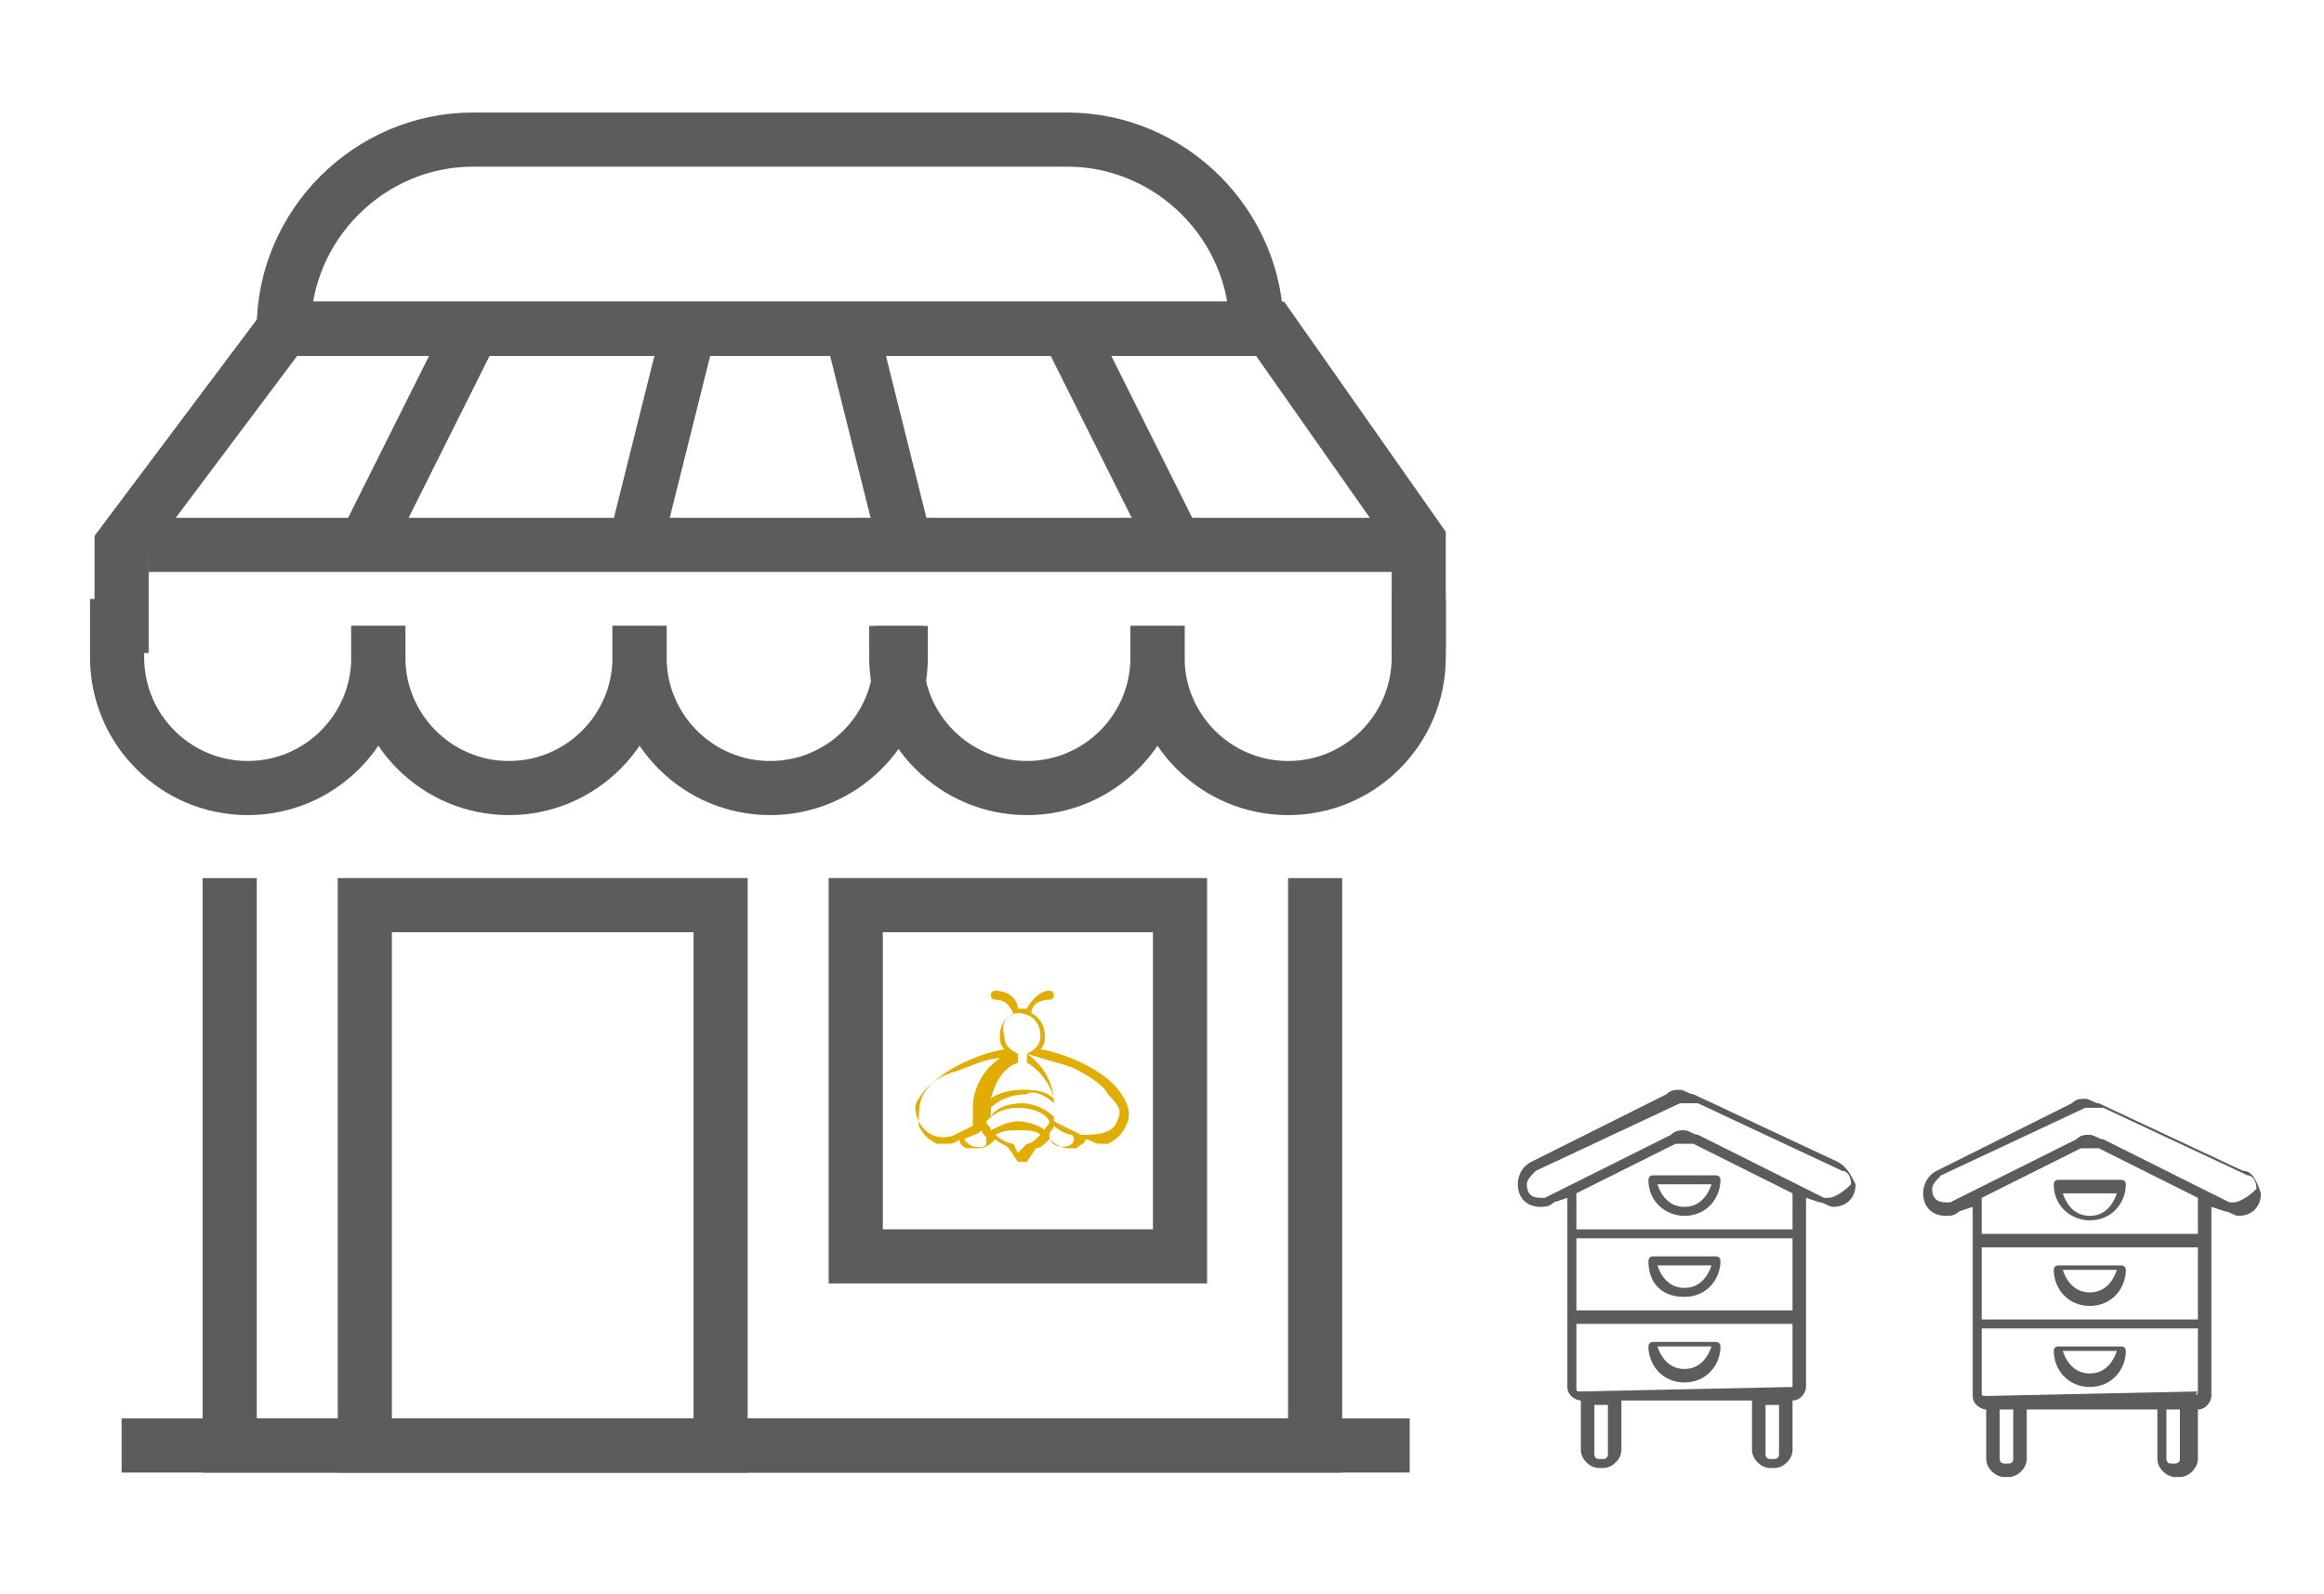
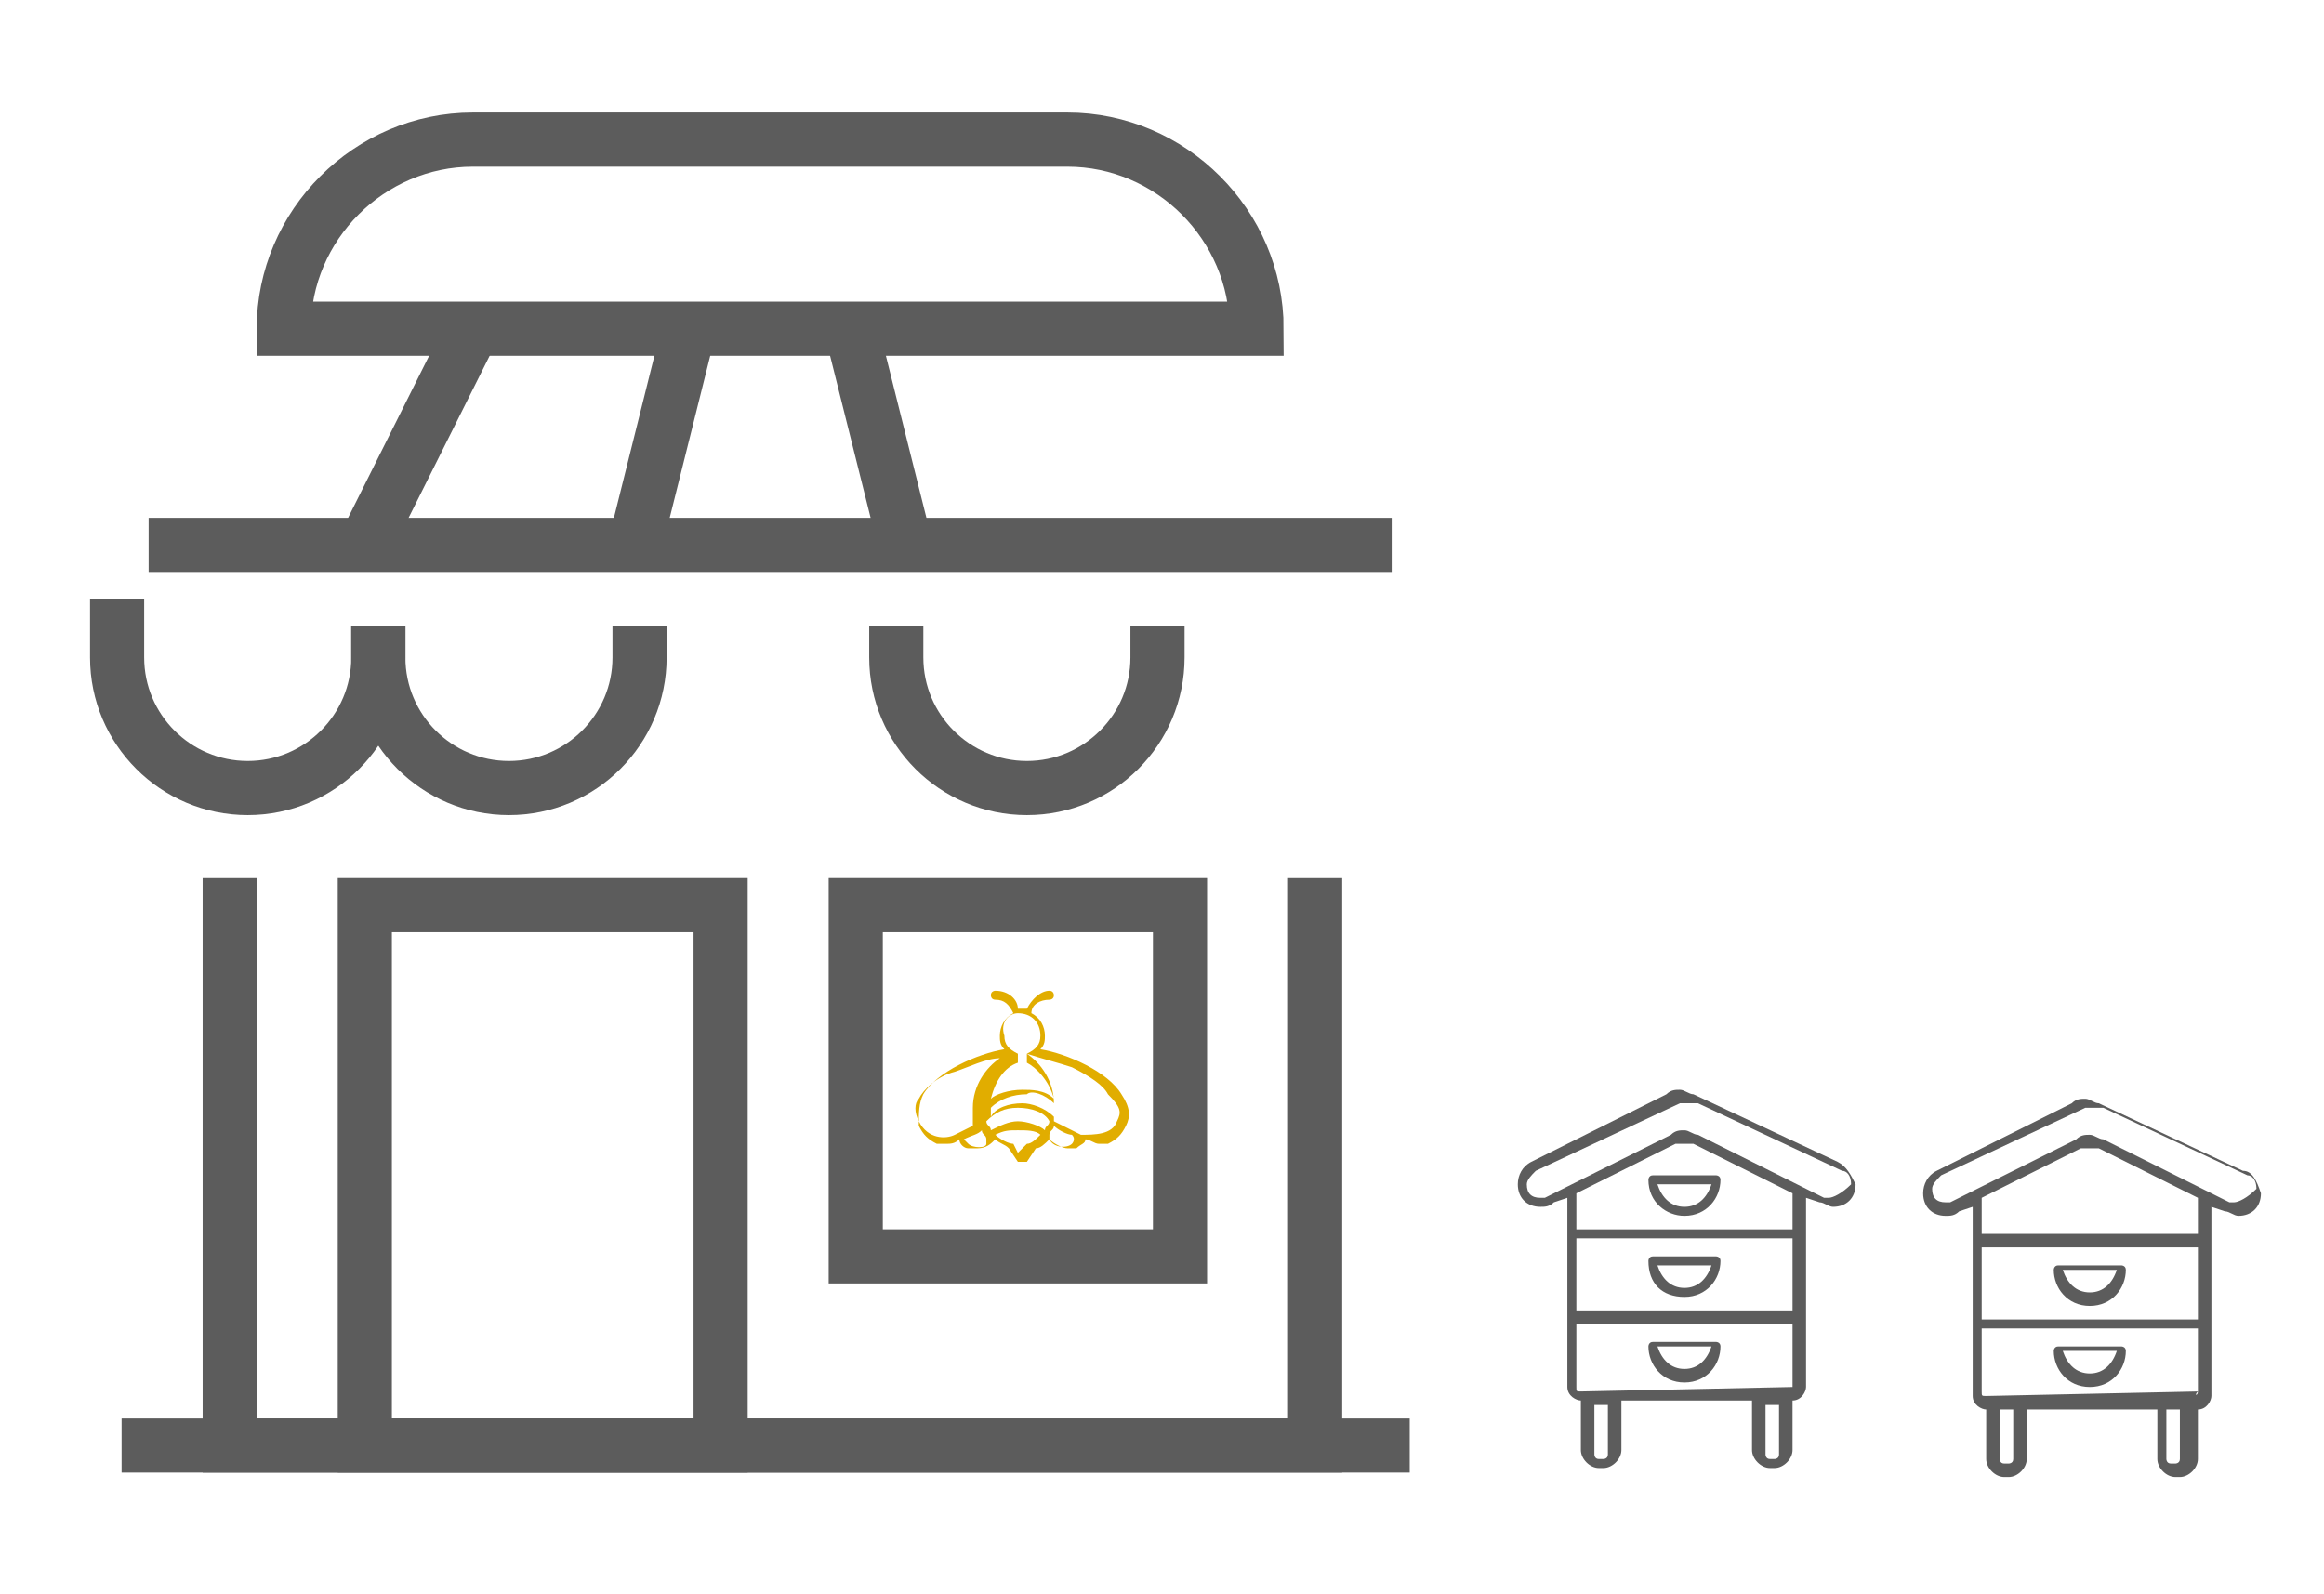
<svg xmlns="http://www.w3.org/2000/svg" version="1.1" id="Calque_1" x="0px" y="0px" viewBox="0 0 51.6 35.4" style="enable-background:new 0 0 51.6 35.4;" xml:space="preserve">
  <style type="text/css">
	.st0{fill:none;stroke:#5C5C5C;stroke-width:1.202;stroke-miterlimit:10;}
	.st1{fill:#5C5C5C;}
	.st2{fill:#E1AD00;}
</style>
  <g>
-     <polyline class="st0" points="2.7,14.5 2.7,12.1 6.3,7.3 28.2,7.3 31.5,12 31.5,14.4  " />
    <path class="st0" d="M23.7,3.1H10.5C8.2,3.1,6.3,5,6.3,7.3v0h21.6v0C27.9,5,26,3.1,23.7,3.1z" />
    <line class="st0" x1="14.1" y1="12.1" x2="15.3" y2="7.3" />
    <line class="st0" x1="8.1" y1="12.1" x2="10.5" y2="7.3" />
    <line class="st0" x1="20.1" y1="12.1" x2="18.9" y2="7.3" />
-     <line class="st0" x1="26.1" y1="12.1" x2="23.7" y2="7.3" />
    <line class="st0" x1="30.9" y1="12.1" x2="3.3" y2="12.1" />
    <g>
      <path class="st0" d="M8.4,13.9v0.7c0,1.6-1.3,2.9-2.9,2.9h0c-1.6,0-2.9-1.3-2.9-2.9v-1.3" />
      <path class="st0" d="M14.2,13.9v0.7c0,1.6-1.3,2.9-2.9,2.9h0c-1.6,0-2.9-1.3-2.9-2.9v-0.7" />
-       <path class="st0" d="M20,13.9v0.7c0,1.6-1.3,2.9-2.9,2.9h0c-1.6,0-2.9-1.3-2.9-2.9v-0.7" />
      <path class="st0" d="M25.7,13.9v0.7c0,1.6-1.3,2.9-2.9,2.9h0c-1.6,0-2.9-1.3-2.9-2.9v-0.7" />
-       <path class="st0" d="M31.5,13.3v1.3c0,1.6-1.3,2.9-2.9,2.9h0c-1.6,0-2.9-1.3-2.9-2.9v-0.7" />
    </g>
    <g>
      <polyline class="st0" points="29.2,19.5 29.2,32.1 5.1,32.1 5.1,19.5   " />
      <rect x="19" y="20.1" class="st0" width="7.2" height="7.8" />
      <rect x="8.1" y="20.1" class="st0" width="7.9" height="12" />
      <line class="st0" x1="2.7" y1="32.1" x2="31.3" y2="32.1" />
    </g>
  </g>
  <path class="st1" d="M40.8,25.8l-3.2-1.5c-0.1,0-0.2-0.1-0.3-0.1c-0.1,0-0.2,0-0.3,0.1L34,25.8c-0.2,0.1-0.3,0.3-0.3,0.5  c0,0.3,0.2,0.5,0.5,0.5c0.1,0,0.2,0,0.3-0.1l0.3-0.1v4.2c0,0.2,0.2,0.3,0.3,0.3h0v1.1c0,0.2,0.2,0.4,0.4,0.4h0.1  c0.2,0,0.4-0.2,0.4-0.4v-1.1h2.9v1.1c0,0.2,0.2,0.4,0.4,0.4h0.1c0.2,0,0.4-0.2,0.4-0.4v-1.1h0c0.2,0,0.3-0.2,0.3-0.3v-4.2l0.3,0.1  c0.1,0,0.2,0.1,0.3,0.1c0.3,0,0.5-0.2,0.5-0.5C41.1,26.1,41,25.9,40.8,25.8z M35.7,32.3c0,0.1-0.1,0.1-0.1,0.1h-0.1  c-0.1,0-0.1-0.1-0.1-0.1v-1.1h0.3V32.3z M39.5,32.3c0,0.1-0.1,0.1-0.1,0.1h-0.1c-0.1,0-0.1-0.1-0.1-0.1v-1.1h0.3V32.3z M39.8,30.8  C39.8,30.9,39.8,30.9,39.8,30.8l-4.7,0.1c-0.1,0-0.1,0-0.1-0.1v-1.4h4.8V30.8z M39.8,29.1H35v-1.6h4.8V29.1z M39.8,27.3H35v-0.8  l2.2-1.1c0,0,0.1,0,0.2,0c0.1,0,0.1,0,0.2,0l2.2,1.1V27.3z M40.6,26.6c0,0-0.1,0-0.1,0c0,0,0,0,0,0l-2.8-1.4c-0.1,0-0.2-0.1-0.3-0.1  c-0.1,0-0.2,0-0.3,0.1l-2.8,1.4c0,0,0,0,0,0c0,0-0.1,0-0.1,0c-0.2,0-0.3-0.1-0.3-0.3c0-0.1,0.1-0.2,0.2-0.3l3.2-1.5c0,0,0.1,0,0.2,0  c0.1,0,0.1,0,0.2,0l3.2,1.5c0.1,0,0.2,0.1,0.2,0.3C40.9,26.5,40.7,26.6,40.6,26.6z" />
  <path class="st1" d="M36.6,26.2c0,0.5,0.4,0.8,0.8,0.8c0.5,0,0.8-0.4,0.8-0.8c0-0.1-0.1-0.1-0.1-0.1h-1.4  C36.6,26.1,36.6,26.2,36.6,26.2z M38,26.3c-0.1,0.3-0.3,0.5-0.6,0.5c-0.3,0-0.5-0.2-0.6-0.5H38z" />
  <path class="st1" d="M37.4,28.8c0.5,0,0.8-0.4,0.8-0.8c0-0.1-0.1-0.1-0.1-0.1h-1.4c-0.1,0-0.1,0.1-0.1,0.1  C36.6,28.5,36.9,28.8,37.4,28.8z M38,28.1c-0.1,0.3-0.3,0.5-0.6,0.5c-0.3,0-0.5-0.2-0.6-0.5H38z" />
  <path class="st1" d="M37.4,30.7c0.5,0,0.8-0.4,0.8-0.8c0-0.1-0.1-0.1-0.1-0.1h-1.4c-0.1,0-0.1,0.1-0.1,0.1  C36.6,30.3,36.9,30.7,37.4,30.7z M38,29.9c-0.1,0.3-0.3,0.5-0.6,0.5c-0.3,0-0.5-0.2-0.6-0.5H38z" />
  <path class="st1" d="M49.8,26l-3.2-1.5c-0.1,0-0.2-0.1-0.3-0.1c-0.1,0-0.2,0-0.3,0.1L43,26c-0.2,0.1-0.3,0.3-0.3,0.5  c0,0.3,0.2,0.5,0.5,0.5c0.1,0,0.2,0,0.3-0.1l0.3-0.1v4.2c0,0.2,0.2,0.3,0.3,0.3h0v1.1c0,0.2,0.2,0.4,0.4,0.4h0.1  c0.2,0,0.4-0.2,0.4-0.4v-1.1h2.9v1.1c0,0.2,0.2,0.4,0.4,0.4h0.1c0.2,0,0.4-0.2,0.4-0.4v-1.1h0c0.2,0,0.3-0.2,0.3-0.3v-4.2l0.3,0.1  c0.1,0,0.2,0.1,0.3,0.1c0.3,0,0.5-0.2,0.5-0.5C50.1,26.2,50,26,49.8,26z M44.7,32.4c0,0.1-0.1,0.1-0.1,0.1h-0.1  c-0.1,0-0.1-0.1-0.1-0.1v-1.1h0.3V32.4z M48.4,32.4c0,0.1-0.1,0.1-0.1,0.1h-0.1c-0.1,0-0.1-0.1-0.1-0.1v-1.1h0.3V32.4z M48.8,30.9  C48.8,31,48.7,31,48.8,30.9L44.1,31C44,31,44,31,44,30.9v-1.4h4.8V30.9z M48.8,29.3H44v-1.6h4.8V29.3z M48.8,27.4H44v-0.8l2.2-1.1  c0,0,0.1,0,0.2,0c0.1,0,0.1,0,0.2,0l2.2,1.1V27.4z M49.6,26.7c0,0-0.1,0-0.1,0c0,0,0,0,0,0l-2.8-1.4c-0.1,0-0.2-0.1-0.3-0.1  c-0.1,0-0.2,0-0.3,0.1l-2.8,1.4c0,0,0,0,0,0c0,0-0.1,0-0.1,0c-0.2,0-0.3-0.1-0.3-0.3c0-0.1,0.1-0.2,0.2-0.3l3.2-1.5c0,0,0.1,0,0.2,0  c0.1,0,0.1,0,0.2,0l3.2,1.5c0.1,0,0.2,0.1,0.2,0.3C49.9,26.6,49.7,26.7,49.6,26.7z" />
-   <path class="st1" d="M45.6,26.3c0,0.5,0.4,0.8,0.8,0.8c0.5,0,0.8-0.4,0.8-0.8c0-0.1-0.1-0.1-0.1-0.1h-1.4  C45.6,26.2,45.6,26.3,45.6,26.3z M47,26.5c-0.1,0.3-0.3,0.5-0.6,0.5c-0.3,0-0.5-0.2-0.6-0.5H47z" />
  <path class="st1" d="M46.4,29c0.5,0,0.8-0.4,0.8-0.8c0-0.1-0.1-0.1-0.1-0.1h-1.4c-0.1,0-0.1,0.1-0.1,0.1C45.6,28.6,45.9,29,46.4,29z   M47,28.2c-0.1,0.3-0.3,0.5-0.6,0.5c-0.3,0-0.5-0.2-0.6-0.5H47z" />
  <path class="st1" d="M46.4,30.8c0.5,0,0.8-0.4,0.8-0.8c0-0.1-0.1-0.1-0.1-0.1h-1.4c-0.1,0-0.1,0.1-0.1,0.1  C45.6,30.4,45.9,30.8,46.4,30.8z M47,30c-0.1,0.3-0.3,0.5-0.6,0.5c-0.3,0-0.5-0.2-0.6-0.5H47z" />
  <path class="st2" d="M23.1,23.3c0.1-0.1,0.1-0.2,0.1-0.3c0-0.2-0.1-0.4-0.3-0.5c0-0.2,0.2-0.3,0.4-0.3c0,0,0.1,0,0.1-0.1  c0,0,0-0.1-0.1-0.1c-0.2,0-0.4,0.2-0.5,0.4c0,0-0.1,0-0.1,0c-0.1,0-0.1,0-0.1,0c0-0.2-0.2-0.4-0.5-0.4c0,0-0.1,0-0.1,0.1  c0,0,0,0.1,0.1,0.1c0.2,0,0.3,0.1,0.4,0.3c-0.2,0.1-0.3,0.3-0.3,0.5c0,0.1,0,0.2,0.1,0.3c-0.6,0.1-1.5,0.5-1.8,1  c-0.1,0.2-0.1,0.4-0.1,0.7c0.1,0.2,0.2,0.3,0.4,0.4c0.1,0,0.1,0,0.2,0c0.1,0,0.2,0,0.3-0.1c0,0.1,0.1,0.2,0.2,0.2c0.1,0,0.2,0,0.2,0  c0.2,0,0.3-0.1,0.4-0.2c0.1,0.1,0.2,0.1,0.3,0.2l0.2,0.3c0,0,0,0,0.1,0s0,0,0.1,0l0.2-0.3c0.1,0,0.2-0.1,0.3-0.2  c0.1,0.1,0.3,0.2,0.4,0.2c0.1,0,0.2,0,0.2,0c0.1-0.1,0.2-0.1,0.2-0.2c0.1,0,0.2,0.1,0.3,0.1c0.1,0,0.1,0,0.2,0  c0.2-0.1,0.3-0.2,0.4-0.4c0.1-0.2,0.1-0.4-0.1-0.7C24.6,23.8,23.7,23.4,23.1,23.3z M22.6,22.5c0.3,0,0.5,0.2,0.5,0.5  c0,0.2-0.1,0.3-0.3,0.4c0,0,0,0,0,0.1c0,0,0,0,0,0.1c0.2,0.1,0.5,0.4,0.6,0.8c-0.2-0.2-0.5-0.2-0.7-0.2c-0.3,0-0.6,0.1-0.7,0.2  c0.1-0.4,0.3-0.7,0.6-0.8c0,0,0,0,0-0.1c0,0,0,0,0-0.1c-0.2-0.1-0.3-0.2-0.3-0.4C22.2,22.7,22.4,22.5,22.6,22.5z M23.4,24.5  C23.4,24.5,23.4,24.5,23.4,24.5c0,0.1,0,0.2,0,0.3c-0.2-0.2-0.5-0.3-0.7-0.3c-0.3,0-0.6,0.1-0.7,0.3c0-0.1,0-0.2,0-0.2c0,0,0,0,0,0  c0.2-0.2,0.5-0.3,0.8-0.3C22.9,24.2,23.2,24.3,23.4,24.5z M21.2,25.2c-0.2,0.1-0.6,0.1-0.8-0.3c-0.1-0.2-0.1-0.4,0-0.5  c0.1-0.2,0.4-0.5,0.8-0.6c0.3-0.1,0.7-0.3,1-0.3c0,0,0,0,0,0c-0.3,0.2-0.6,0.6-0.6,1.1c0,0.1,0,0.2,0,0.4  C21.6,25,21.4,25.1,21.2,25.2z M21.5,25.4c0,0-0.1-0.1-0.1-0.1c0.2-0.1,0.3-0.1,0.4-0.2c0,0.1,0.1,0.1,0.1,0.2c0,0,0,0,0,0.1  C21.9,25.5,21.6,25.5,21.5,25.4z M22.8,25.4C22.8,25.4,22.7,25.5,22.8,25.4l-0.2,0.2l-0.1-0.2c0,0,0,0,0,0c-0.1,0-0.3-0.1-0.4-0.2  c0.2-0.1,0.3-0.1,0.5-0.1c0.2,0,0.4,0,0.5,0.1C23,25.3,22.9,25.4,22.8,25.4z M22.6,24.9c-0.2,0-0.4,0.1-0.6,0.2  c0-0.1-0.1-0.1-0.1-0.2c0.2-0.2,0.4-0.3,0.7-0.3c0.3,0,0.6,0.1,0.7,0.3c0,0.1-0.1,0.1-0.1,0.2C23.1,25,22.8,24.9,22.6,24.9z   M23.8,25.4c-0.1,0.1-0.4,0.1-0.5-0.1c0,0,0,0,0-0.1c0-0.1,0.1-0.1,0.1-0.2c0.1,0.1,0.3,0.2,0.4,0.2C23.9,25.3,23.8,25.4,23.8,25.4z   M24.8,24.9c-0.1,0.3-0.5,0.3-0.8,0.3c-0.2-0.1-0.4-0.2-0.6-0.3c0-0.1,0-0.2,0-0.4c0-0.5-0.3-0.9-0.6-1.1c0,0,0,0,0,0  c0.3,0.1,0.7,0.2,1,0.3c0.4,0.2,0.7,0.4,0.8,0.6C24.9,24.6,24.9,24.7,24.8,24.9z" />
</svg>